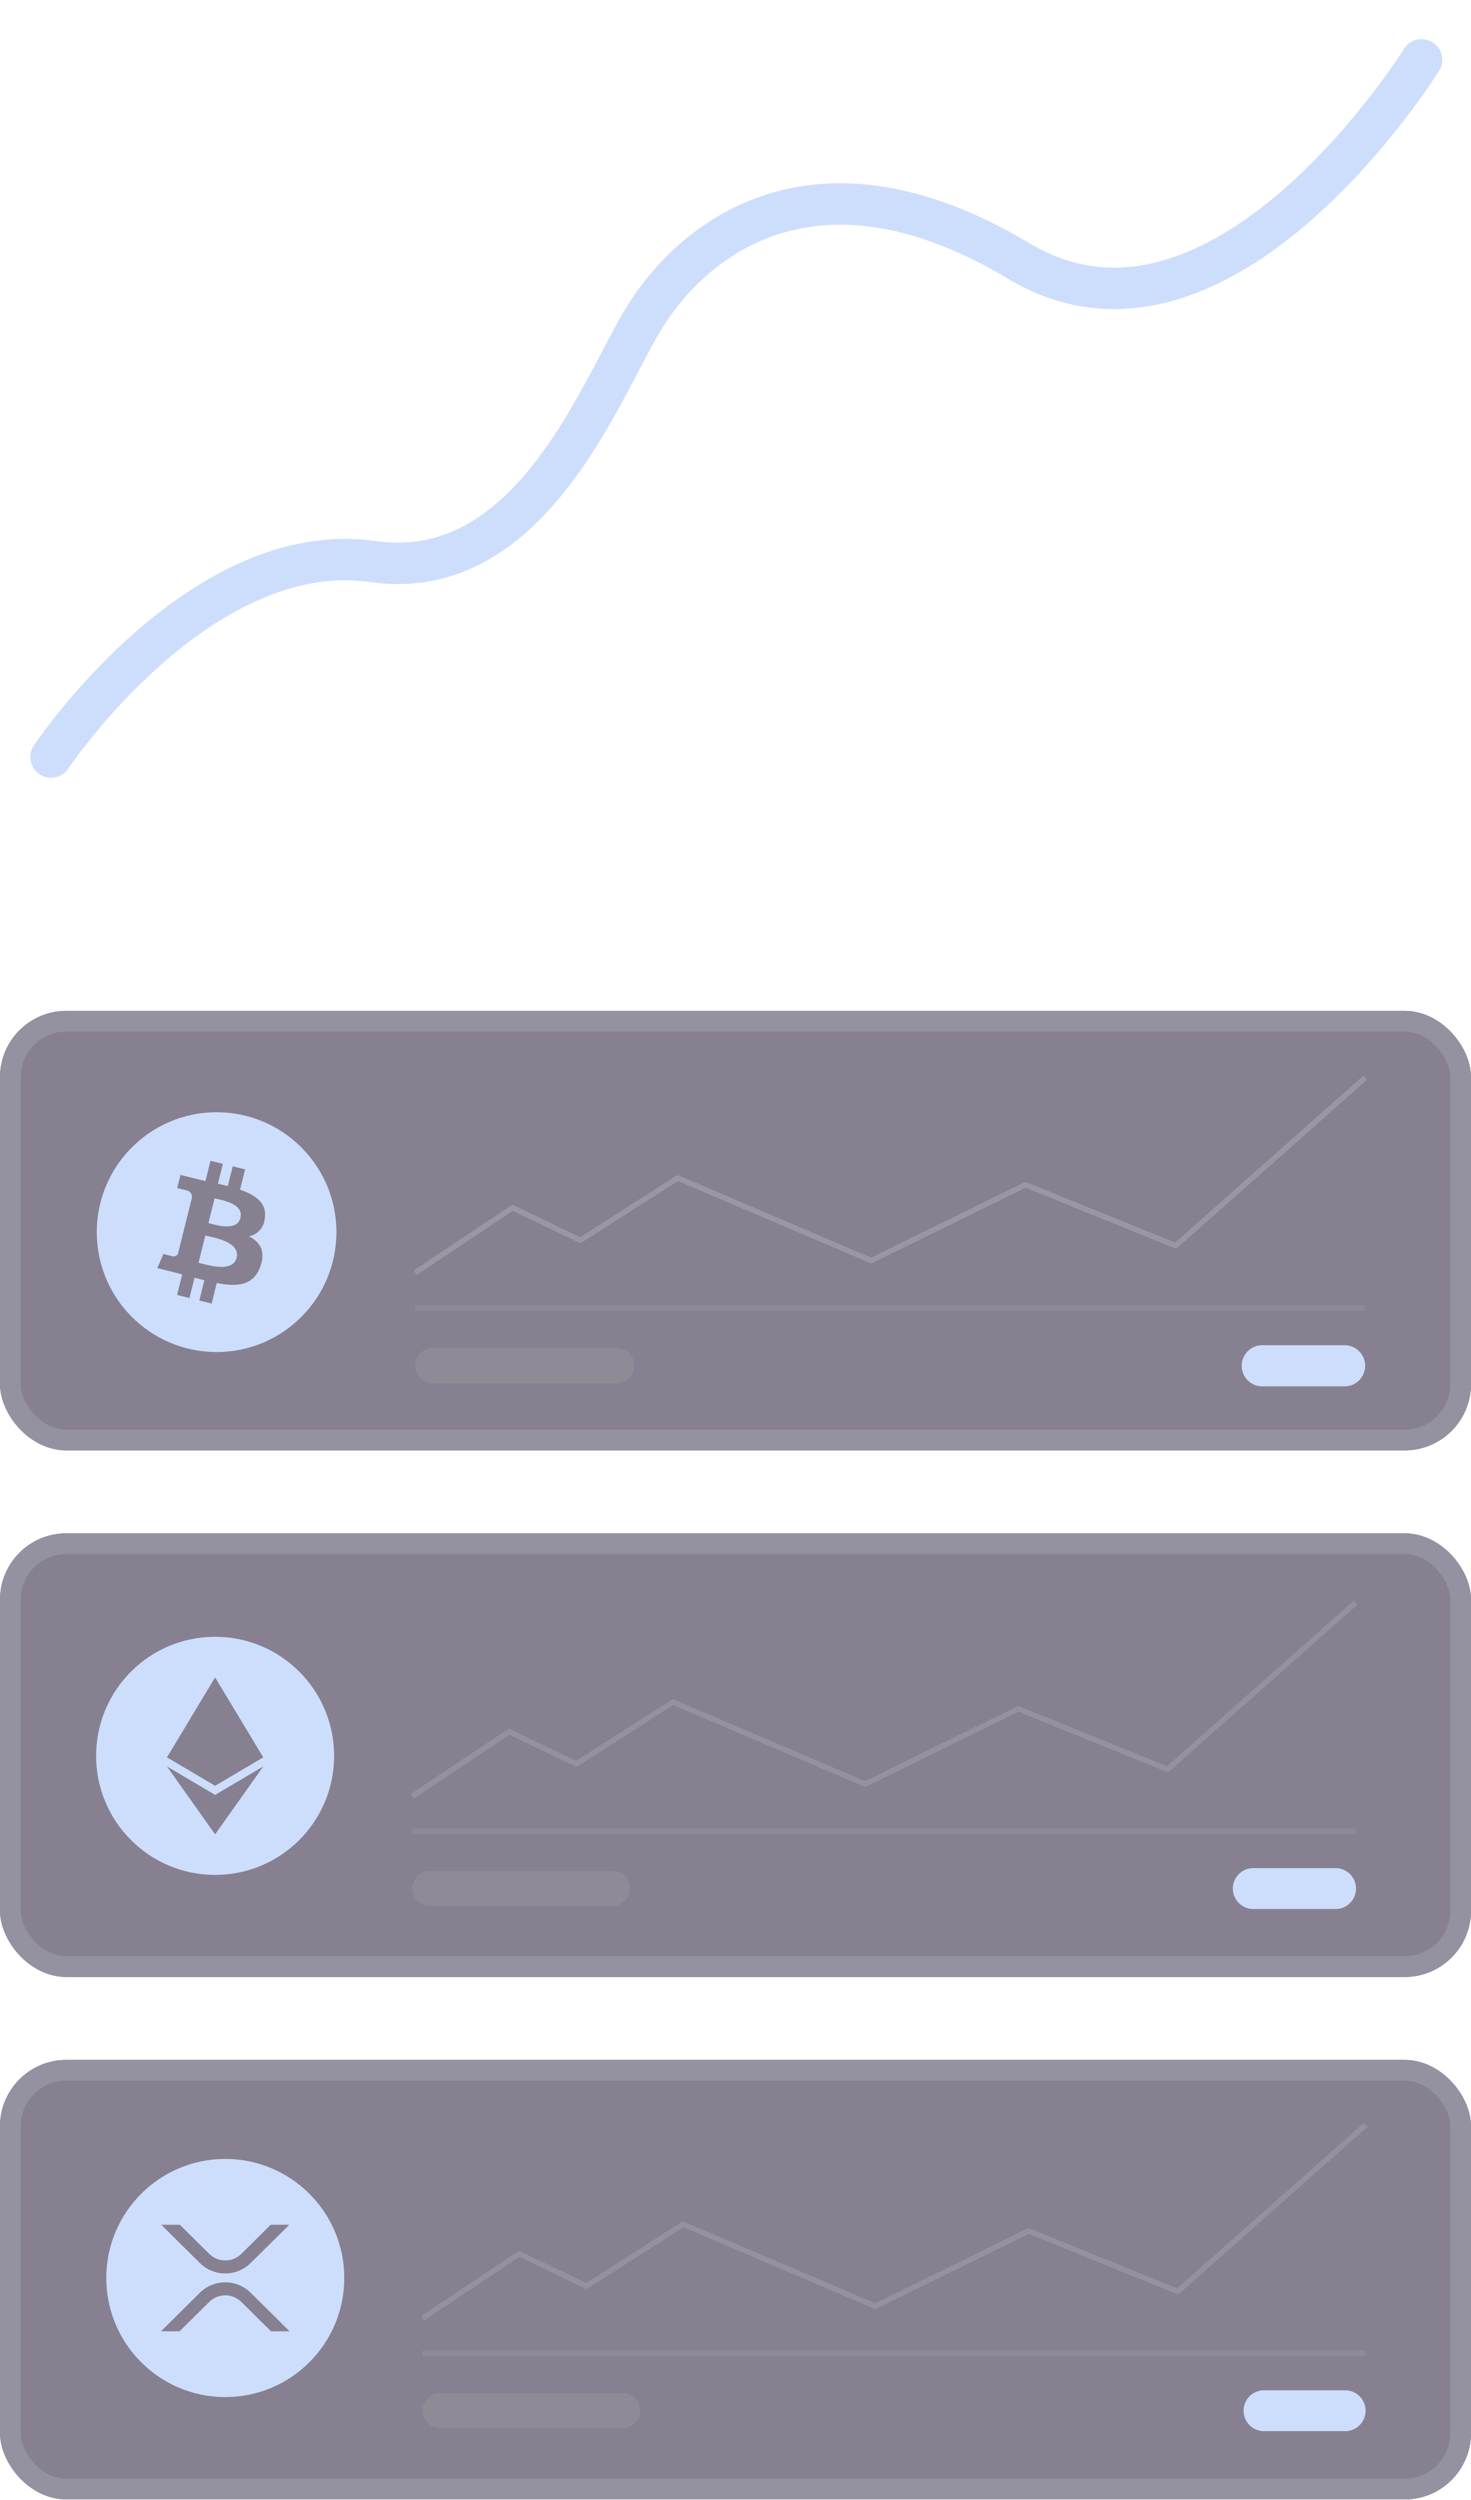
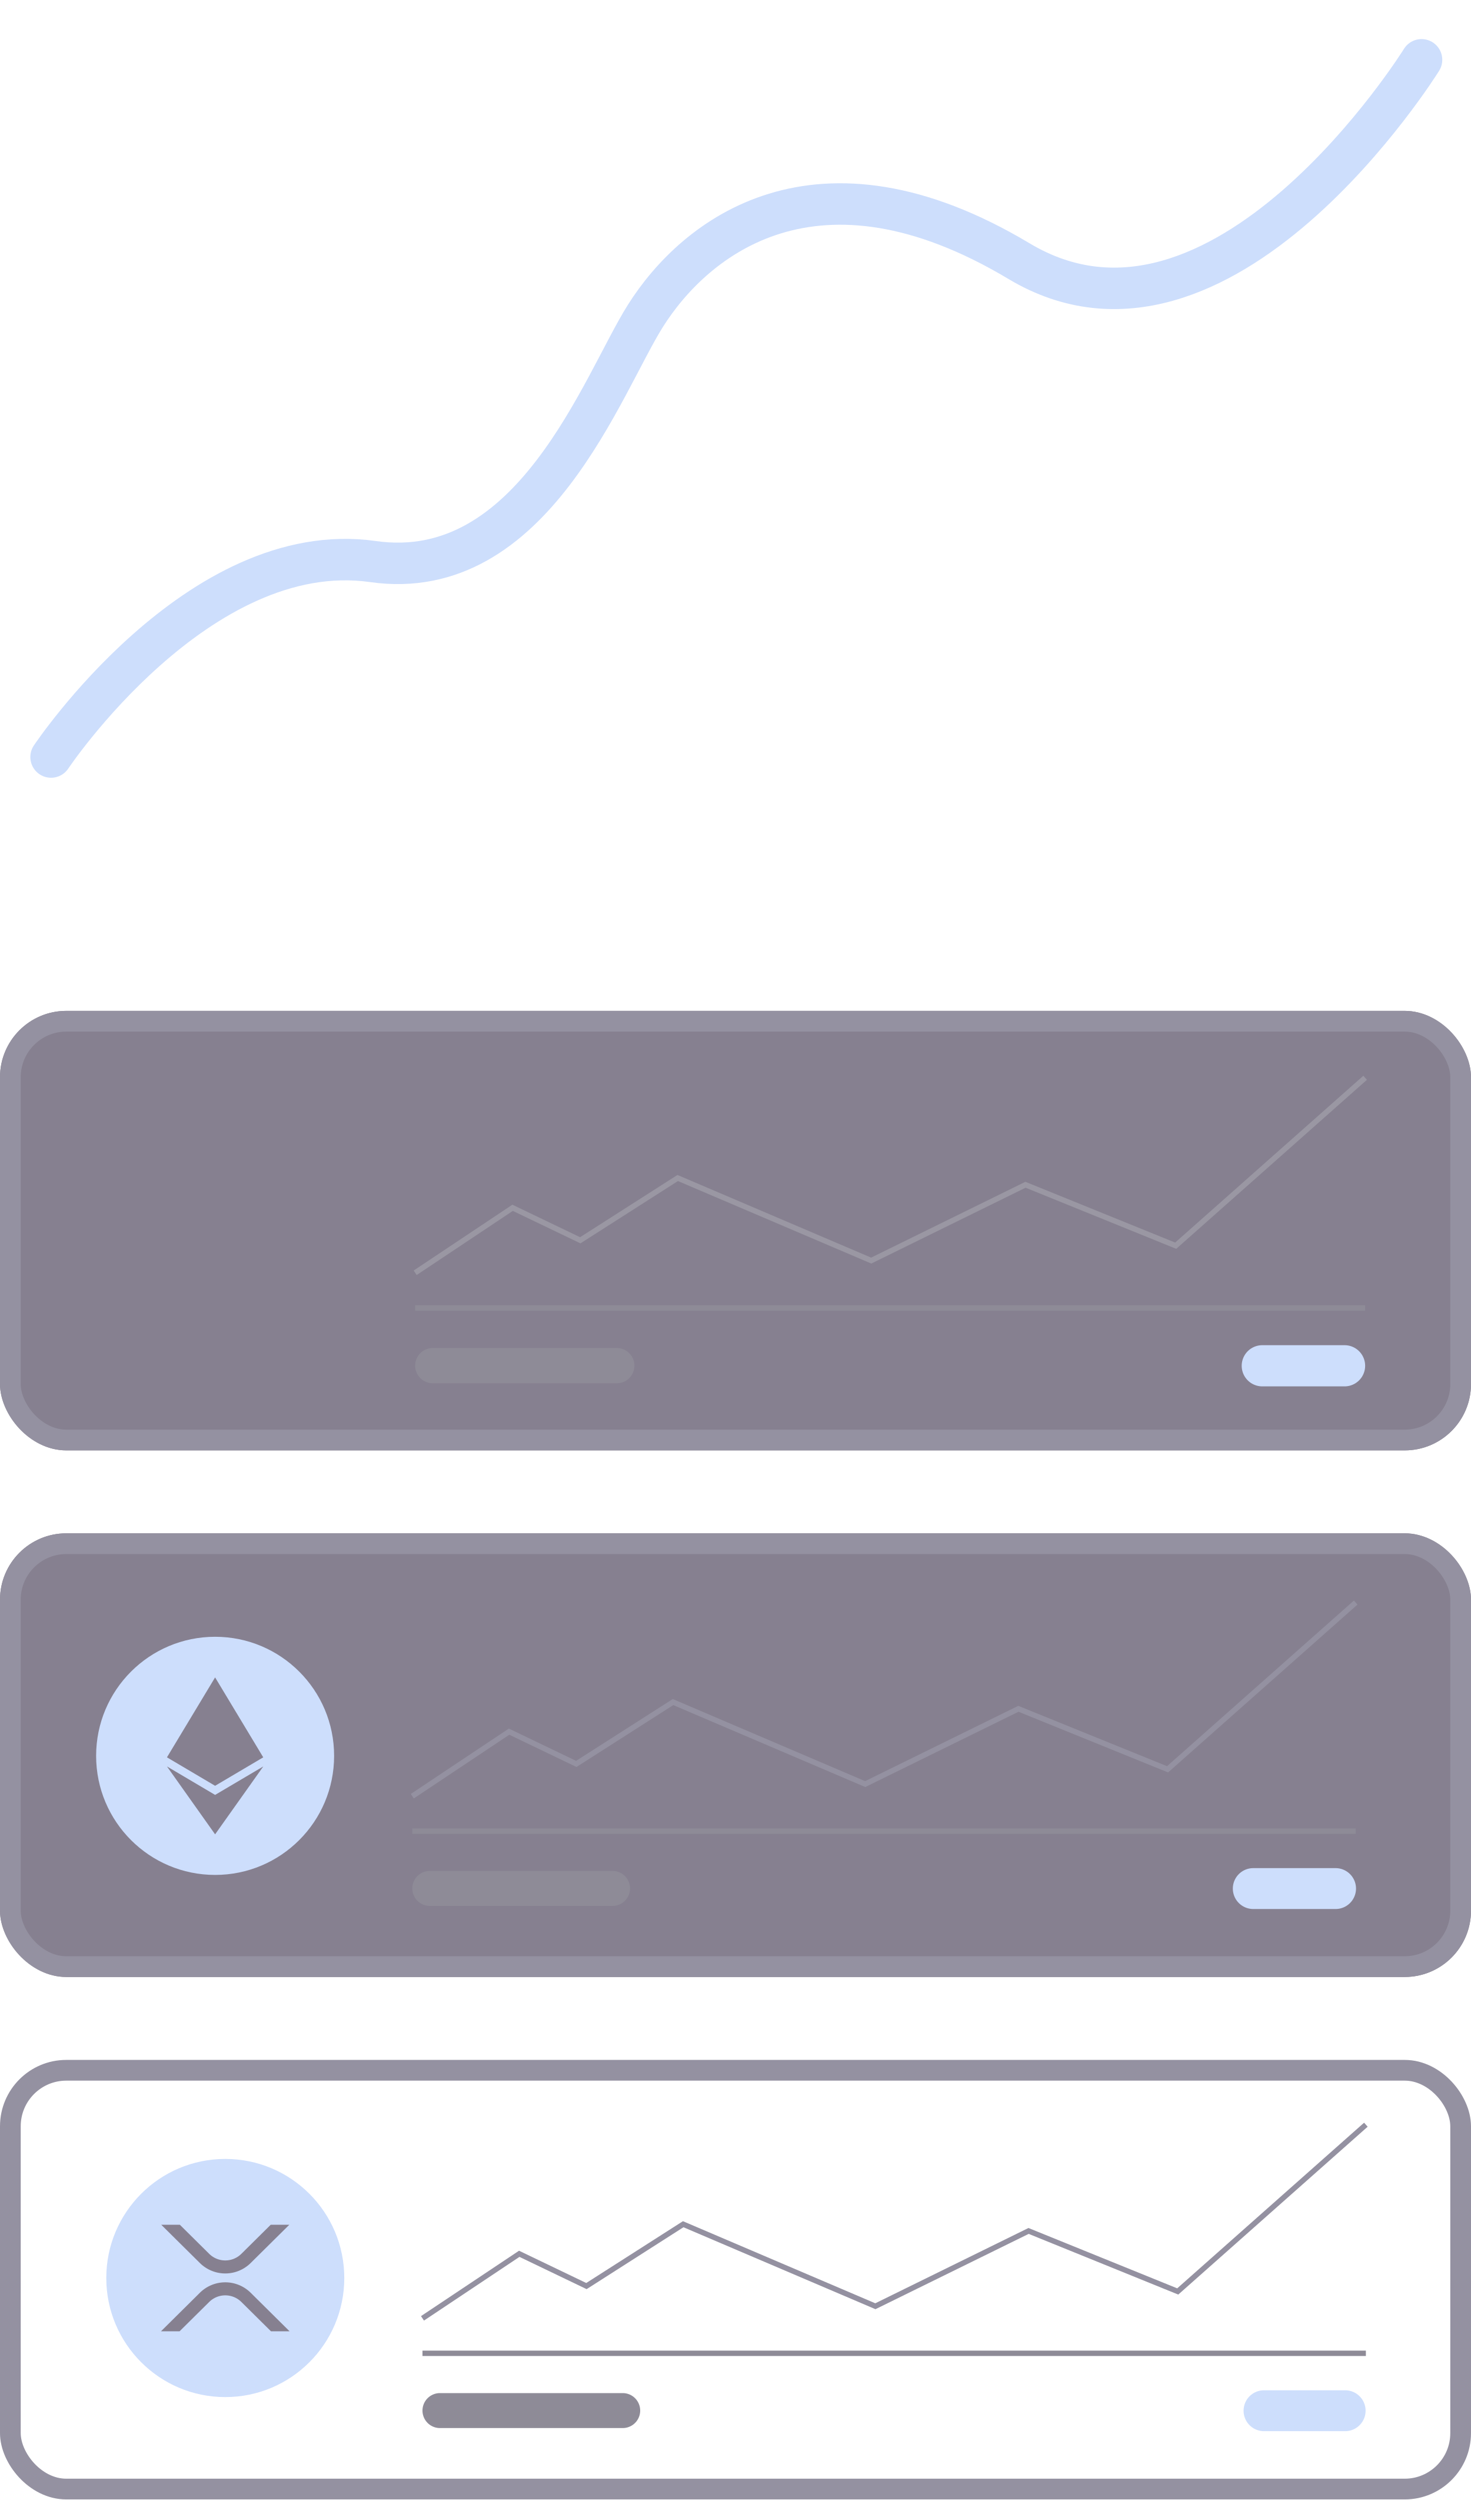
<svg xmlns="http://www.w3.org/2000/svg" width="355" height="603" viewBox="0 0 355 603">
  <defs>
    <clipPath id="clip-path">
      <rect id="Rectangle_229" data-name="Rectangle 229" width="355.392" height="181.005" fill="none" stroke="#707070" stroke-linecap="round" stroke-width="10" />
    </clipPath>
    <clipPath id="clip-Visuel_LP_1">
      <rect width="355" height="603" />
    </clipPath>
  </defs>
  <g id="Visuel_LP_1" data-name="Visuel LP – 1" clip-path="url(#clip-Visuel_LP_1)">
    <g id="visuel_droite" data-name="visuel droite" transform="translate(-1290 -279.205)">
      <g id="bloc_bitcoin" data-name="bloc bitcoin" transform="translate(1290 522.985)" opacity="0.5">
        <g id="Rectangle_233" data-name="Rectangle 233" transform="translate(0 0.015)" fill="#0d0221" stroke="#2a2443" stroke-width="5">
          <rect width="355" height="106" rx="16" stroke="none" />
          <rect x="2.5" y="2.5" width="350" height="101" rx="13.5" fill="none" />
        </g>
        <path id="Tracé_1090" data-name="Tracé 1090" d="M816.994,272.722a4.965,4.965,0,0,0,0,9.93h19.86a4.965,4.965,0,0,0,0-9.93Z" transform="translate(-512.366 -192.076)" fill="#9bbdf9" />
        <rect id="Rectangle_230" data-name="Rectangle 230" width="229.257" height="1.306" transform="translate(100.195 71.017)" fill="#2f2e41" opacity="0.5" />
-         <ellipse id="Ellipse_82" data-name="Ellipse 82" cx="28.918" cy="28.918" rx="28.918" ry="28.918" transform="translate(23.355 24.463)" fill="#9bbdf9" />
        <path id="Tracé_1091" data-name="Tracé 1091" d="M414.263,114.865l-.724-1.087L437.362,97.9l16.336,7.842,23.5-15.012.317.135,46.425,19.8,37.223-18.285,36.145,14.654,45.418-40.228.866.978-46.024,40.765L561.213,93.809,523.977,112.1,477.318,92.2,453.789,107.23,437.467,99.4Z" transform="translate(-313.706 -51.143)" fill="#352f47" />
        <path id="Tracé_1092" data-name="Tracé 1092" d="M530.925,273.7a4.245,4.245,0,0,0,0,8.491H575.34a4.245,4.245,0,1,0,0-8.491Z" transform="translate(-426.484 -192.369)" fill="#2f2e41" opacity="0.5" />
        <path id="Tracé_1093" data-name="Tracé 1093" d="M463.6,222.927c.541-3.619-2.215-5.564-5.982-6.862l1.222-4.9-2.985-.744-1.19,4.773c-.784-.2-1.589-.38-2.39-.563l1.2-4.8-2.982-.744-1.223,4.9c-.649-.148-1.287-.294-1.905-.448l0-.015-4.115-1.027-.794,3.187s2.214.507,2.167.539a1.587,1.587,0,0,1,1.39,1.735l-1.392,5.585a2.472,2.472,0,0,1,.31.1l-.314-.078-1.952,7.823a1.086,1.086,0,0,1-1.367.709c.03.043-2.169-.541-2.169-.541l-1.481,3.417,3.884.968c.722.181,1.43.371,2.126.549l-1.235,4.959,2.981.744,1.224-4.906c.813.221,1.6.425,2.377.617l-1.219,4.883,2.984.744L452,238.574c5.088.963,8.915.575,10.524-4.027,1.3-3.705-.064-5.843-2.741-7.238a4.762,4.762,0,0,0,3.81-4.383Zm-6.819,9.56c-.923,3.706-7.161,1.7-9.185,1.2l1.639-6.569c2.023.5,8.508,1.5,7.547,5.369Zm.922-9.614c-.841,3.371-6.034,1.658-7.719,1.238l1.486-5.958c1.685.42,7.111,1.2,6.234,4.72Z" transform="translate(-399.687 -172.921)" fill="#0d0221" />
      </g>
      <g id="bloc_ethereum" data-name="bloc ethereum" transform="translate(1290 649.411)" opacity="0.5">
        <g id="Rectangle_234" data-name="Rectangle 234" transform="translate(0 -0.411)" fill="#0d0221" stroke="#2a2443" stroke-width="5">
          <rect width="355" height="107" rx="16" stroke="none" />
          <rect x="2.5" y="2.5" width="350" height="102" rx="13.5" fill="none" />
        </g>
        <path id="Tracé_1096" data-name="Tracé 1096" d="M1013.148,506.94a4.931,4.931,0,1,0,0,9.861h19.722a4.931,4.931,0,1,0,0-9.861Z" transform="translate(-710.623 -426.604)" fill="#9bbdf9" />
        <rect id="Rectangle_231" data-name="Rectangle 231" width="227.671" height="1.297" transform="translate(99.506 70.771)" fill="#1d1830" />
        <ellipse id="Ellipse_83" data-name="Ellipse 83" cx="28.718" cy="28.718" rx="28.718" ry="28.718" transform="translate(23.197 24.54)" fill="#9bbdf9" />
        <path id="Tracé_1097" data-name="Tracé 1097" d="M610.445,348.75l-.72-1.079L633.383,331.9l16.224,7.787,23.335-14.908.316.134,46.1,19.667,36.966-18.159,35.9,14.552,45.1-39.949.86.972-45.706,40.482-36.1-14.636L719.4,346.005l-46.335-19.766L649.7,341.168l-16.208-7.78Z" transform="translate(-510.58 -285.223)" fill="#2a2443" />
        <path id="Tracé_1098" data-name="Tracé 1098" d="M727.082,507.917a4.216,4.216,0,0,0,0,8.432h44.107a4.216,4.216,0,0,0,0-8.432Z" transform="translate(-623.36 -426.903)" fill="#1d1830" />
        <path id="Tracé_1099" data-name="Tracé 1099" d="M536.566,375.034l11.626-16.372-11.626,6.864h0l-11.619-6.864,11.618,16.372h0Z" transform="translate(-484.654 -302.849)" fill="#0d0221" />
        <path id="Tracé_1100" data-name="Tracé 1100" d="M536.565,353.863h0L548.184,347l-11.619-19.278h0L524.947,347Z" transform="translate(-484.654 -293.385)" fill="#0d0221" />
      </g>
      <g id="bloc_XRP" data-name="bloc XRP" transform="translate(1290 775.837)" opacity="0.5">
        <g id="Rectangle_235" data-name="Rectangle 235" transform="translate(0 0.163)" fill="#0d0221" stroke="#2a2443" stroke-width="5">
-           <rect width="355" height="106" rx="16" stroke="none" />
          <rect x="2.5" y="2.5" width="350" height="101" rx="13.5" fill="none" />
        </g>
        <path id="Tracé_1103" data-name="Tracé 1103" d="M752.024,741.157a4.931,4.931,0,0,0,0,9.861h19.723a4.931,4.931,0,0,0,0-9.861Z" transform="translate(-447.047 -661.318)" fill="#9bbdf9" />
        <rect id="Rectangle_232" data-name="Rectangle 232" width="227.671" height="1.297" transform="translate(101.959 70.275)" fill="#1d1830" />
        <ellipse id="Ellipse_84" data-name="Ellipse 84" cx="28.718" cy="28.718" rx="28.718" ry="28.718" transform="translate(25.65 24.044)" fill="#9bbdf9" />
        <path id="Tracé_1104" data-name="Tracé 1104" d="M349.323,582.968l-.719-1.079,23.658-15.773,16.223,7.787,23.335-14.908,46.419,19.8,36.966-18.159,35.9,14.552,45.1-39.949.86.971-45.706,40.482-36.1-14.637-36.979,18.165-46.336-19.766-23.366,14.929-16.209-7.78Z" transform="translate(-247.005 -519.937)" fill="#2a2443" />
        <path id="Tracé_1105" data-name="Tracé 1105" d="M465.961,742.134a4.216,4.216,0,1,0,0,8.432h44.107a4.216,4.216,0,0,0,0-8.432Z" transform="translate(-359.786 -661.616)" fill="#1d1830" />
        <path id="Tracé_1106" data-name="Tracé 1106" d="M397.323,683.645h4.487l-9.337,9.24a8.718,8.718,0,0,1-12.239,0l-9.336-9.24h4.487l7.093,7.02a5.521,5.521,0,0,0,7.752,0ZM375.328,709.34h-4.487l9.394-9.3a8.718,8.718,0,0,1,12.239,0l9.394,9.3h-4.487l-7.151-7.077a5.521,5.521,0,0,0-7.752,0Z" transform="translate(-331.987 -643.73)" fill="#0d0221" />
      </g>
    </g>
    <g id="Groupe_263" data-name="Groupe 263" transform="translate(0 8.001)" opacity="0.5">
      <g id="Groupe_243" data-name="Groupe 243" clip-path="url(#clip-path)">
        <path id="Tracé_1087" data-name="Tracé 1087" d="M.283,168.546S35.775,115.4,77.988,121.408c38.569,5.488,55.312-42.772,65.75-59.287,12-18.991,41.343-42.358,90.158-13.161S331.028.4,331.028.4" transform="translate(12.039 6.026)" fill="none" stroke="#9bbdf9" stroke-linecap="round" stroke-miterlimit="10" stroke-width="10" />
      </g>
    </g>
  </g>
</svg>